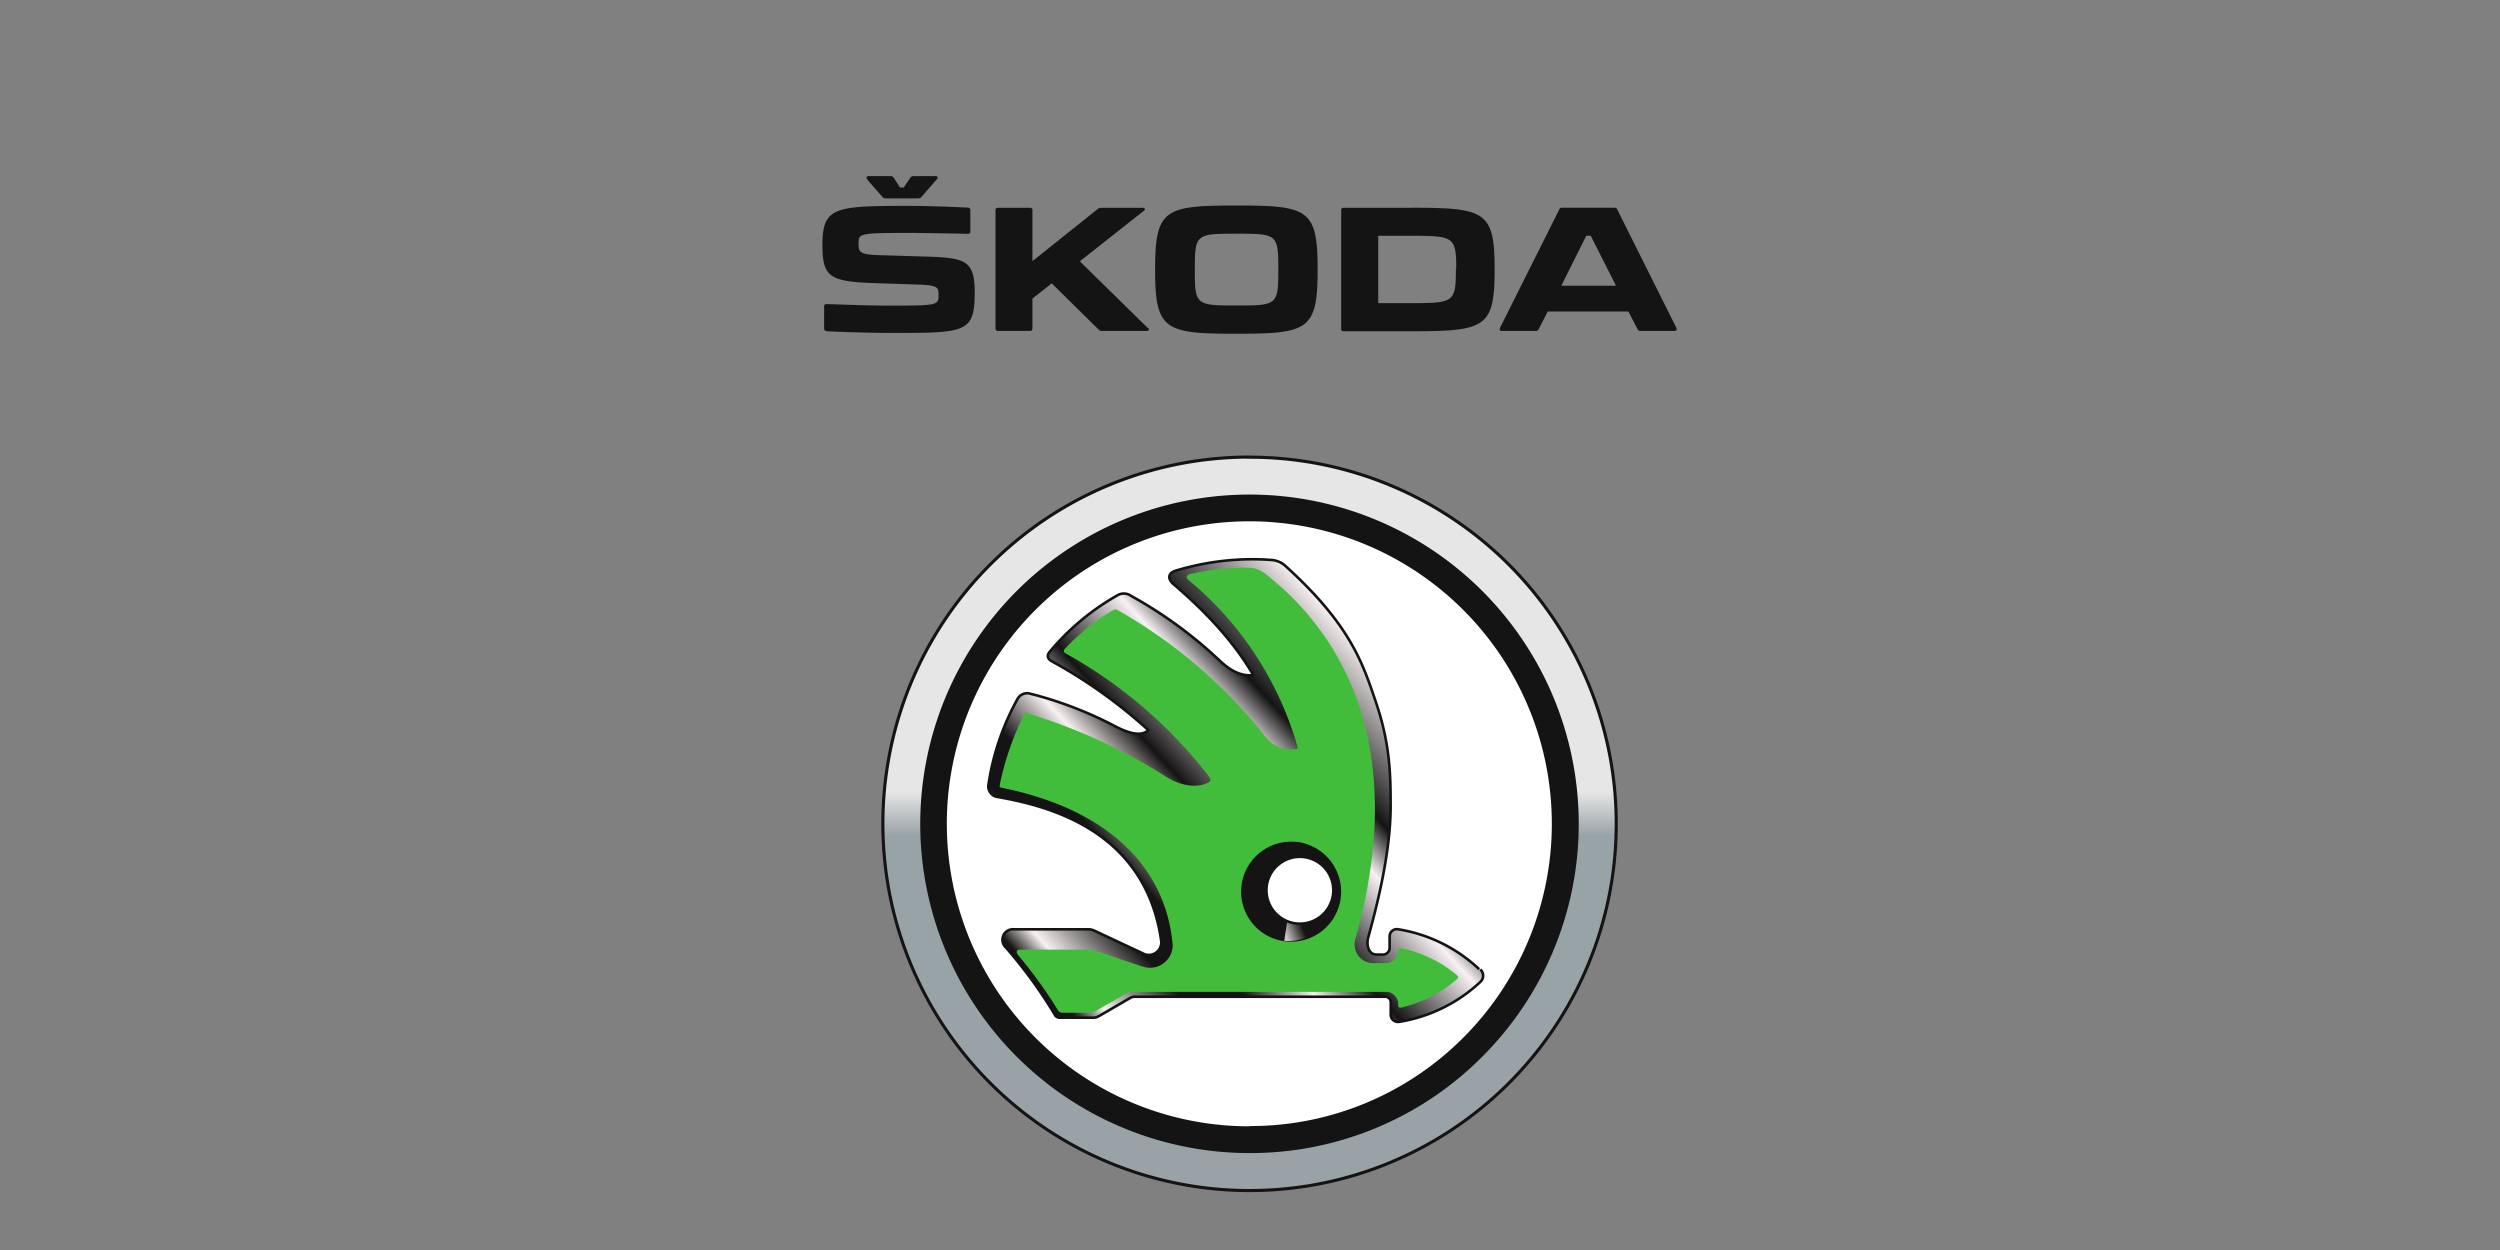
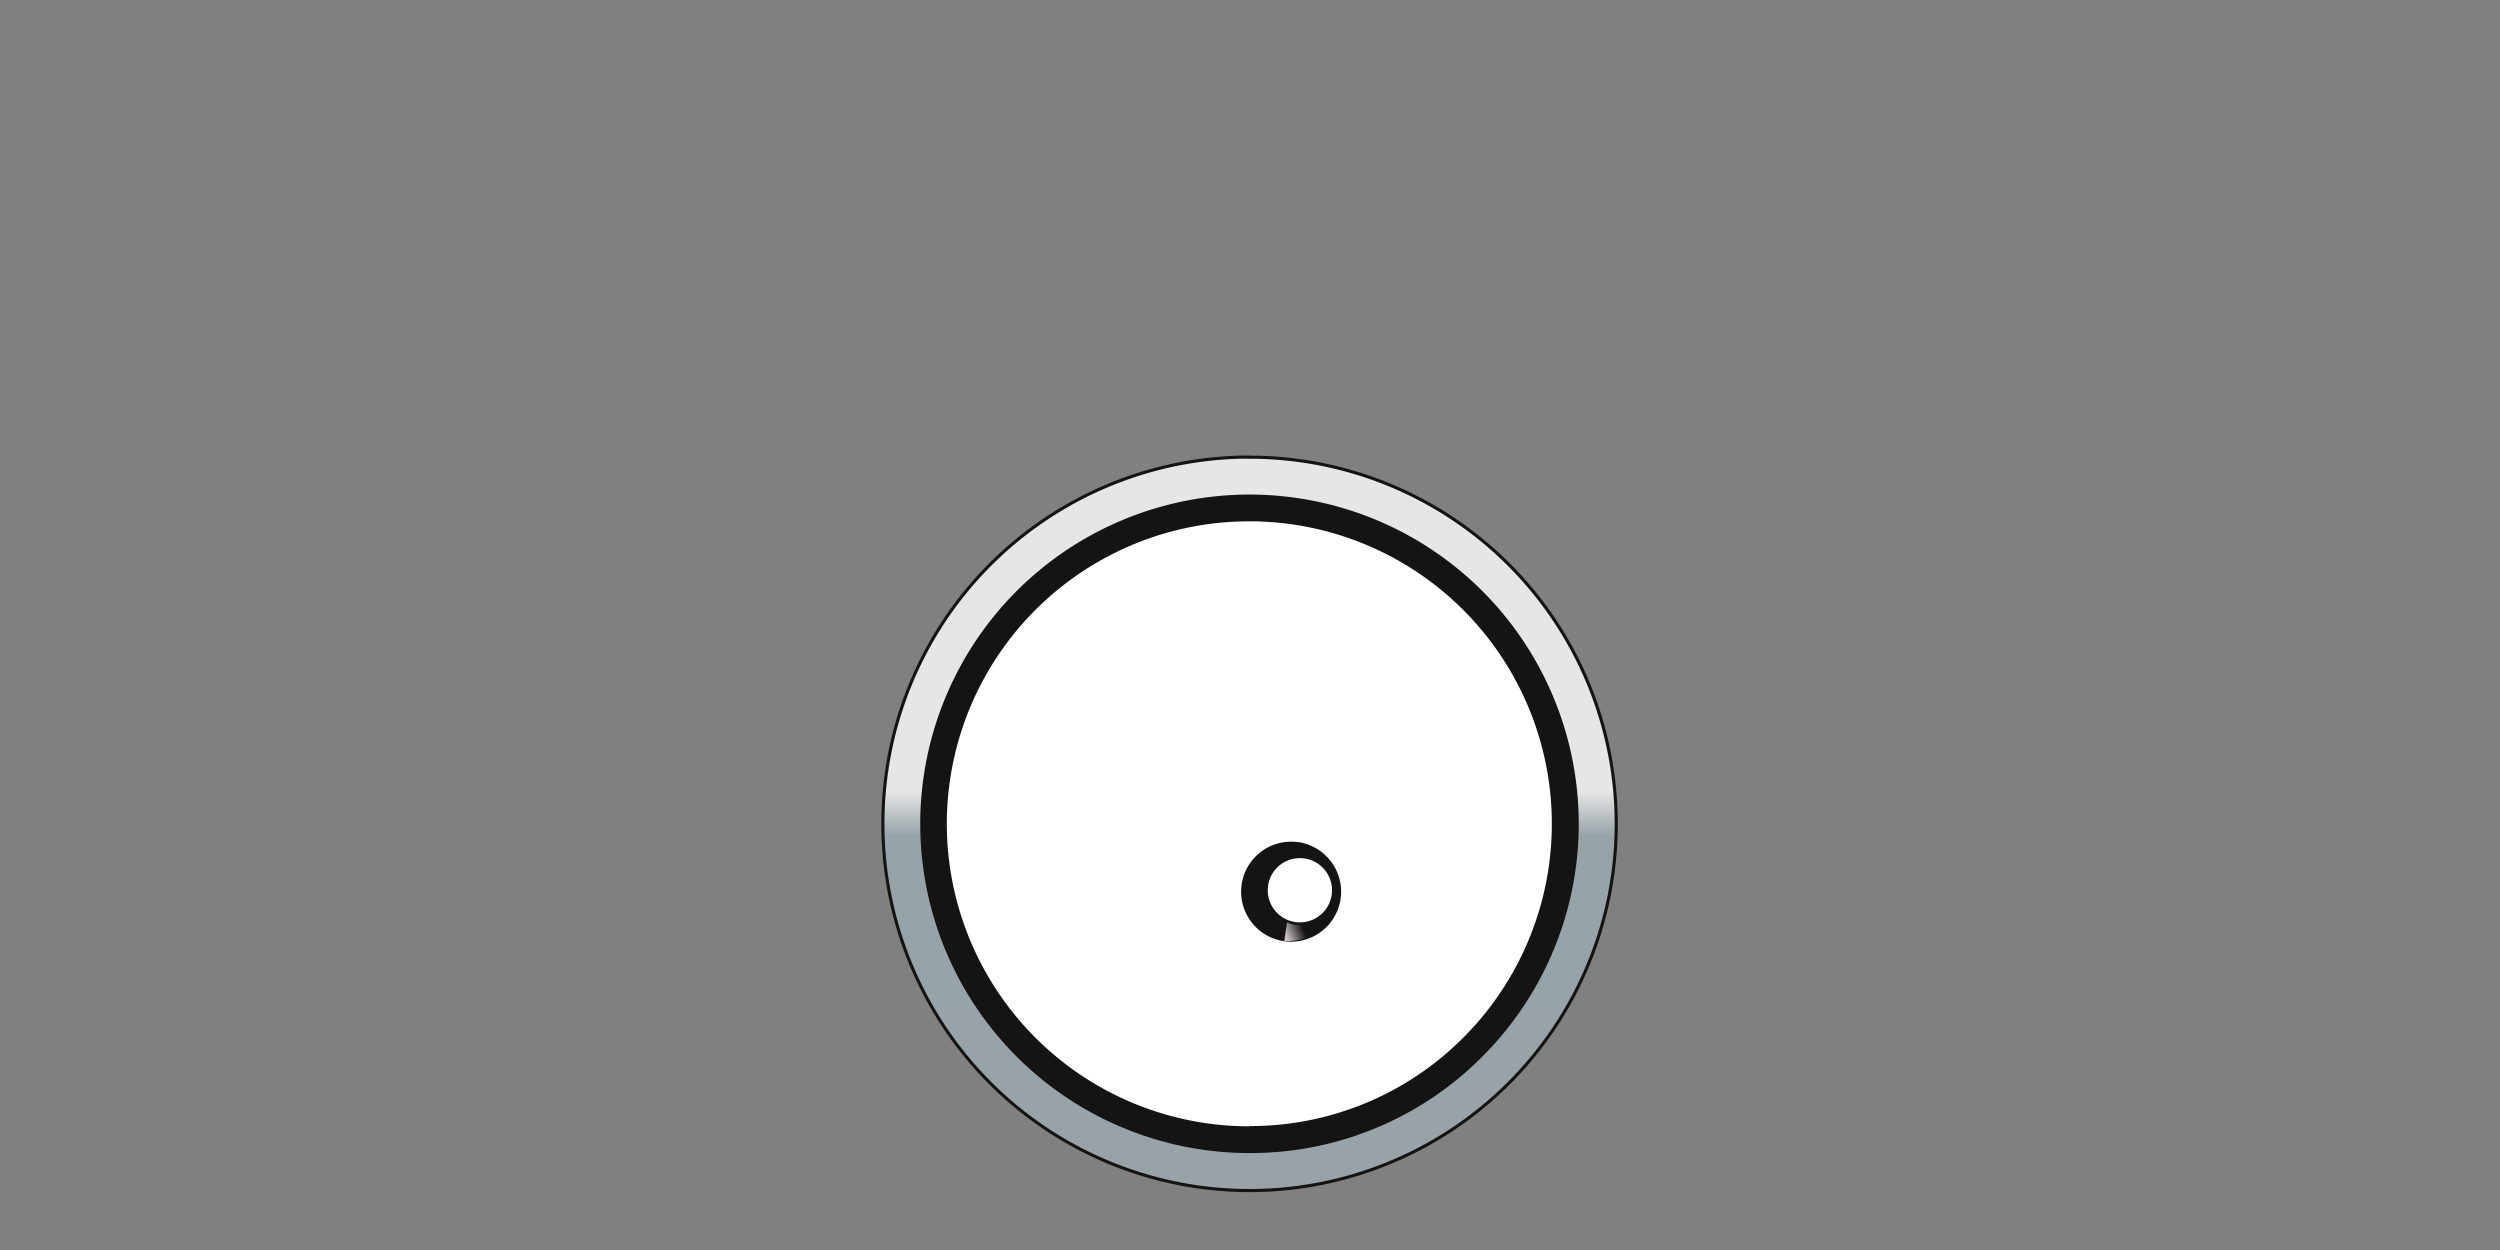
<svg xmlns="http://www.w3.org/2000/svg" id="Ebene_1" data-name="Ebene 1" viewBox="0 0 400 200">
  <rect x="0" y="0" width="400" height="200" fill="#808080" stroke="none" />
  <defs>
    <style>.cls-1{fill:#141414;}.cls-2,.cls-4,.cls-8{stroke:#141414;}.cls-2{stroke-linecap:square;stroke-width:0.5px;fill:url(#Unbenannter_Verlauf_15);}.cls-3,.cls-8{fill:#fff;}.cls-4,.cls-8{stroke-miterlimit:2.83;stroke-width:0.42px;}.cls-4{fill:url(#Unbenannter_Verlauf_14);}.cls-5{fill:#42bd3b;}.cls-6{fill:url(#Unbenannter_Verlauf_13);}.cls-7{fill:url(#Unbenannter_Verlauf_8);}</style>
    <linearGradient id="Unbenannter_Verlauf_15" x1="-482.49" y1="-239.06" x2="-341.09" y2="-239.06" gradientTransform="matrix(0, -0.83, -0.83, 0, 0.92, -210.42)" gradientUnits="userSpaceOnUse">
      <stop offset="0" stop-color="#99a2a7" />
      <stop offset="0.48" stop-color="#98a3a8" />
      <stop offset="0.54" stop-color="#e6e6e6" />
      <stop offset="1" stop-color="#e6e6e6" />
    </linearGradient>
    <linearGradient id="Unbenannter_Verlauf_14" x1="357.52" y1="-278.62" x2="417.49" y2="-333.5" gradientTransform="translate(-302.04 528.82) scale(1.3 1.3)" gradientUnits="userSpaceOnUse">
      <stop offset="0" stop-color="#151313" />
      <stop offset="0.09" stop-color="#151313" />
      <stop offset="0.13" stop-color="#f8f1f1" />
      <stop offset="0.23" stop-color="#151313" />
      <stop offset="0.3" stop-color="#141414" />
      <stop offset="0.38" stop-color="#f8f1f1" />
      <stop offset="0.45" stop-color="#151313" />
      <stop offset="0.57" stop-color="#f8f1f4" />
      <stop offset="0.63" stop-color="#141414" />
      <stop offset="0.79" stop-color="#f8f1f1" />
      <stop offset="1" stop-color="#f8f1f2" />
    </linearGradient>
    <linearGradient id="Unbenannter_Verlauf_13" x1="77.97" y1="-2250.41" x2="83.93" y2="-2261.12" gradientTransform="matrix(1, -0.15, -0.15, -1, -199.43, -2087.2)" gradientUnits="userSpaceOnUse">
      <stop offset="0" stop-color="#151313" />
      <stop offset="0.16" stop-color="#ccc4c4" />
      <stop offset="0.5" stop-color="#b7acad" />
      <stop offset="1" stop-color="#151313" />
    </linearGradient>
    <linearGradient id="Unbenannter_Verlauf_8" x1="1524.27" y1="-2669.95" x2="1532.58" y2="-2678.6" gradientTransform="matrix(-0.92, -0.41, 0.41, -0.92, 2704, -1686.62)" gradientUnits="userSpaceOnUse">
      <stop offset="0" stop-color="#151313" />
      <stop offset="0.25" stop-color="#ccc4c4" />
      <stop offset="0.5" stop-color="#b7acad" />
      <stop offset="1" stop-color="#151313" />
    </linearGradient>
  </defs>
  <g id="g3094">
    <g id="g7658">
-       <path id="path7660" class="cls-1" d="M138.71,28.68l2.49,2.84a.56.56,0,0,0,.49.22h5.23a.57.57,0,0,0,.49-.22l2.49-2.84c.22-.25.14-.5-.22-.5h-3.53a.58.58,0,0,0-.49.25L144.59,30H144L143,28.43a.61.61,0,0,0-.52-.25h-3.5c-.36,0-.44.25-.22.5M184.82,43v.27c0,9.55,1.57,10.13,13,10.13s13-.58,13-10.16V43c0-9.55-1.56-10.12-13-10.12s-13,.57-13,10.12m-1.16,9.49L172.77,41.81,183,33.74c.31-.22.19-.49-.19-.49h-6.67a.72.72,0,0,0-.5.19l-10.45,8.34V33.66a.36.36,0,0,0-.41-.41h-5.09a.36.36,0,0,0-.41.41V52.53a.37.37,0,0,0,.41.42h5.09c.28,0,.41-.14.41-.42V47.77l3.09-2.43,7.5,7.39a.67.67,0,0,0,.52.22h7.17c.35,0,.47-.25.19-.5m42.27-19.2H215a.36.36,0,0,0-.41.41V52.53A.37.37,0,0,0,215,53h10.92c11.68,0,13.22-.58,13.22-9.77V43c0-9.19-1.54-9.76-13.22-9.76m42.29,19.2-9.44-18.9a.45.45,0,0,0-.47-.3h-8.37a.43.43,0,0,0-.46.3L240,52.45c-.14.3,0,.5.29.5h5.45a.44.44,0,0,0,.46-.31l1.43-2.79h12.92L262,52.64a.44.44,0,0,0,.46.31h5.45c.33,0,.44-.2.3-.5M204.53,43v.27c0,5.53-.22,5.61-6.68,5.61s-6.68-.08-6.68-5.61V43c0-5.53.22-5.61,6.68-5.61s6.68.08,6.68,5.61m28.41,0v.27c0,5.06-.42,5.23-7,5.23h-5.42V37.73H226c6.56,0,7,.17,7,5.23m25.56,2.76h-8.75l4-8h.71ZM132.23,53c2.9.14,7.63.27,10.36.27,11.93,0,13.36,0,13.36-6.5,0-5.12-1.51-5.53-7.83-5.72l-7.33-.22c-3.37-.11-3.42-.47-3.42-2s.41-1.56,8.48-1.56c1.53,0,6.4.08,9,.14a.37.37,0,0,0,.41-.42V33.66a.39.39,0,0,0-.39-.44c-2.54-.14-6.7-.28-9.68-.28-11.71,0-13.6.22-13.6,6.27,0,5.17,1.15,5.86,8.64,6.1l6.73.22c3.15.11,3.21.49,3.21,1.67,0,1.62-.14,1.7-7.58,1.7-3.48,0-7.06-.14-10.32-.25-.27,0-.41.11-.41.38v3.5a.39.39,0,0,0,.39.44" />
-     </g>
+       </g>
    <g id="g3942">
      <g id="g3935">
-         <path id="path3112" class="cls-2" d="M199.72,73.15A58.67,58.67,0,1,1,141.26,132a58.67,58.67,0,0,1,58.46-58.87Z" />
+         <path id="path3112" class="cls-2" d="M199.72,73.15A58.67,58.67,0,1,1,141.26,132a58.67,58.67,0,0,1,58.46-58.87" />
        <g id="g24">
          <path id="path26" class="cls-1" d="M199.92,184.49a52.68,52.68,0,1,1,37.25-15.43,52.3,52.3,0,0,1-37.25,15.43" />
        </g>
        <g id="g28">
          <path id="path30" class="cls-3" d="M199.92,180.21A48.4,48.4,0,1,1,234.15,166a48.07,48.07,0,0,1-34.23,14.17" />
        </g>
      </g>
      <g id="g4188">
-         <path id="path22-7" class="cls-4" d="M236.67,155.07a24.64,24.64,0,0,0-13-6.39,1.15,1.15,0,0,0-1.33,1.14v1.78a1.1,1.1,0,0,1-.94,1.13c-.39,0-.77,0-1.16,0-1.37,0-1.62-1.7-1.34-2.69,2.92-10.48,3.63-16.83,3.6-21.46,0-4.92-.16-9.82-2.38-16.3C218,106,216,99.93,205.71,90.59a3.69,3.69,0,0,0-2.35-1c-1-.07-1.84-.11-2.88-.11a42.43,42.43,0,0,0-12.31,1.81c-1.47.44-1.25,1.45-.44,2.15,3.89,3.33,9.17,8.33,12.81,14.59-2.3.22-4.07-1.06-5.55-2.48a69.57,69.57,0,0,0-14-10.2,2,2,0,0,0-2.09-.16,39.23,39.23,0,0,0-10.95,9.1c-.59.69-.21,1.23.38,1.54a80.41,80.41,0,0,1,15.41,11c-1.12,1-2.91.64-5.5-.72A61.76,61.76,0,0,0,164.87,111a1.75,1.75,0,0,0-2,.72,40.5,40.5,0,0,0-4.72,13.85,1.71,1.71,0,0,0,1.44,1.94c8.51,1.49,23.68,5.49,26.2,23a2,2,0,0,1-3,2l-7.67-3.59a2.25,2.25,0,0,0-.87-.23h-12a1.68,1.68,0,0,0-1.31,2.91,74.7,74.7,0,0,1,7.83,10.76.84.84,0,0,0,.83.47h5.26a1.76,1.76,0,0,0,1-.27l5-2.9a1.69,1.69,0,0,1,1-.18h39.66a.89.89,0,0,1,1,.87v2a1.16,1.16,0,0,0,1.33,1.15,24.79,24.79,0,0,0,13-6.39,1.34,1.34,0,0,0,0-2" />
-         <path id="path24" class="cls-5" d="M207.12,149.35a7.07,7.07,0,1,1,7.06-7.06A7.06,7.06,0,0,1,207.12,149.35Zm26,6.69a20.1,20.1,0,0,0-8.94-4.31c-.31-.07-.47.05-.47.37v.17A2,2,0,0,1,222,154.1h-2.23a3,3,0,0,1-2.87-4c8.06-28.77-.94-46.56-12.32-56.52-3.09-2.7-3.37-2.85-6.45-2.74a41.09,41.09,0,0,0-7.68,1c-.47.11-.86.49-.24,1a53.72,53.72,0,0,1,17.38,26.61c.13.46-.14.42-.49.44-3.34.21-4.47-1.84-5.52-3.15a80.8,80.8,0,0,0-22.44-18.94c-.63-.38-.73-.37-1.21-.09a35.83,35.83,0,0,0-7.46,6c-.42.45-.31.66.16.91A74.51,74.51,0,0,1,193.25,124c.51.63.54.93.26,1.1-1.57.93-4.18.91-7-.87a90.44,90.44,0,0,0-21.79-10c-.65-.2-.77-.16-1,.41a44.11,44.11,0,0,0-3.73,10.82c-.07.46-.11.5.32.59,17,3.44,26.26,12.74,27.32,25.17a3.63,3.63,0,0,1-4.68,3.47c-2.64-.84-5.2-1.78-7.84-2.61a2.56,2.56,0,0,0-.87-.14H163.22c-.49,0-.77.3-.29.92a71.88,71.88,0,0,1,6.3,8.71.84.84,0,0,0,.83.47h4a2.75,2.75,0,0,0,1.45-.39c1.46-.86,2.91-1.65,4.37-2.51a2.63,2.63,0,0,1,1.4-.44H222a2,2,0,0,1,1.71,1.84v.29c0,.32.16.44.47.38a20.74,20.74,0,0,0,8.94-4.55q.38-.3,0-.6" />
        <g id="g16866">
          <path id="path26-4" class="cls-6" d="M214.49,141.48a8,8,0,1,1-9.05-6.73,8,8,0,0,1,9.05,6.73" />
          <path id="path26-4-9" class="cls-7" d="M207.87,134.76l-2.39,15.78a8,8,0,0,0,2.39-15.78Z" />
        </g>
        <path id="path28" class="cls-8" d="M213.33,142.43a5.35,5.35,0,1,1-5.35-5.34,5.35,5.35,0,0,1,5.35,5.34" />
      </g>
    </g>
  </g>
</svg>